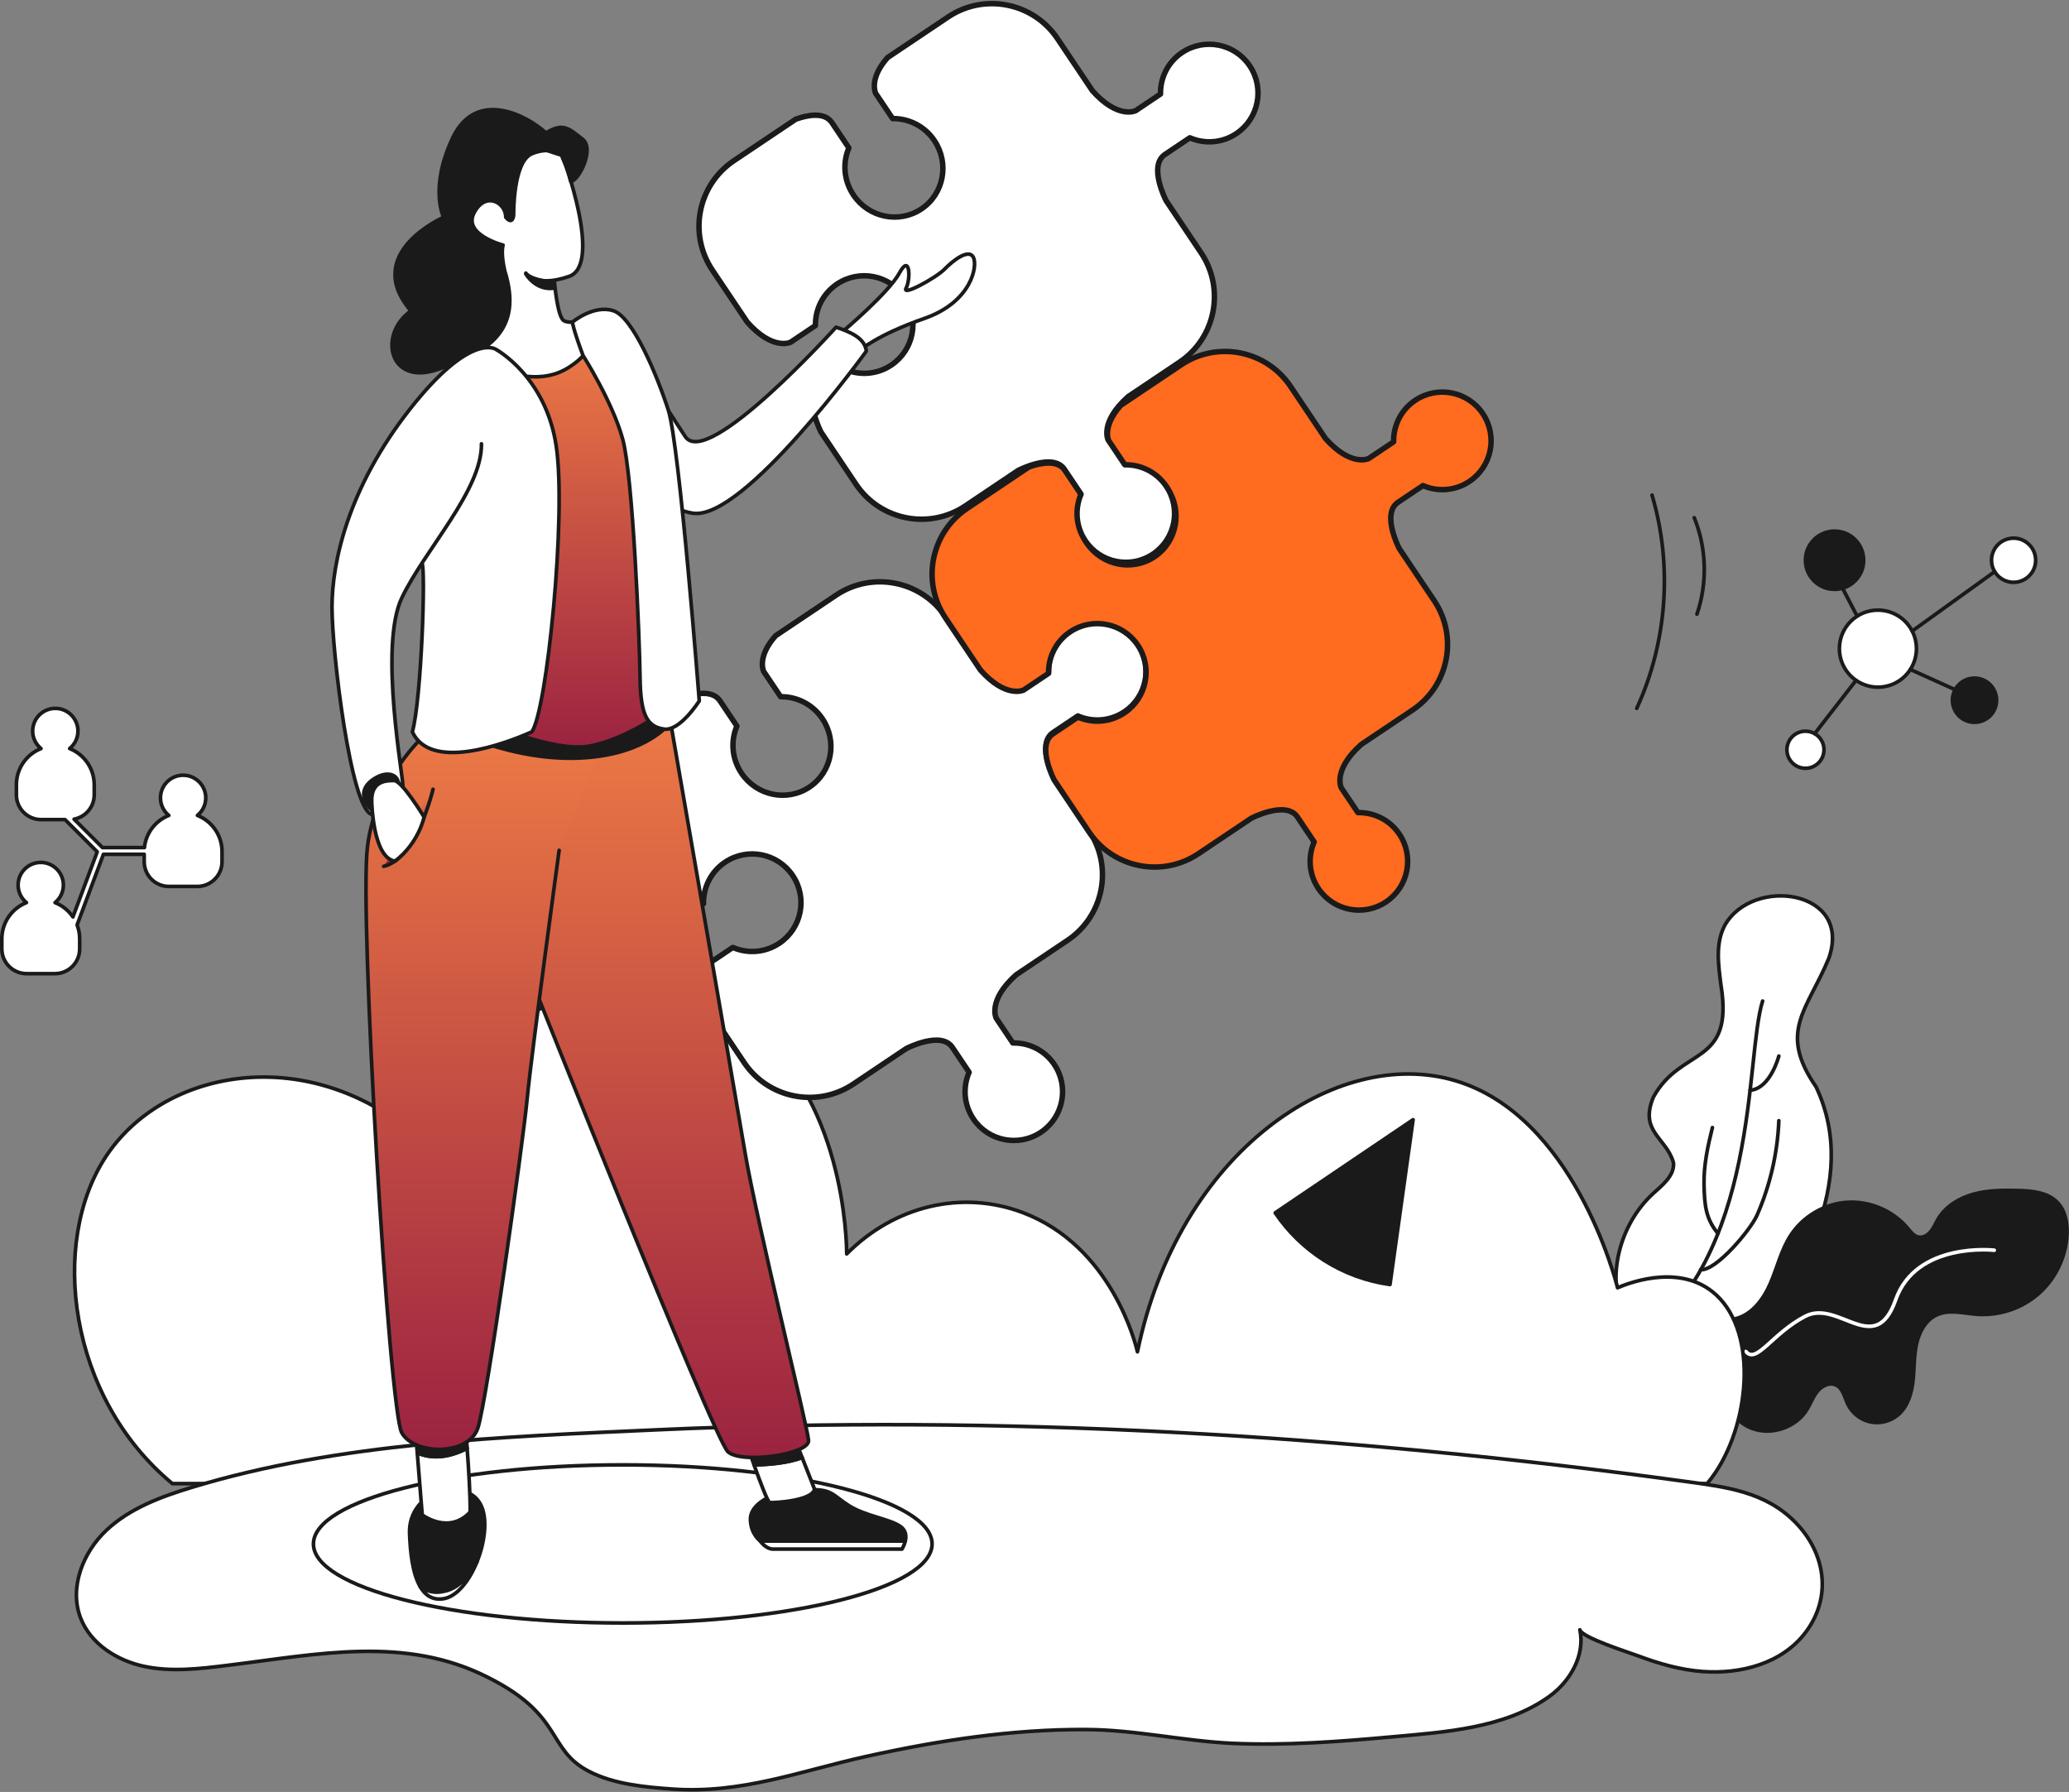
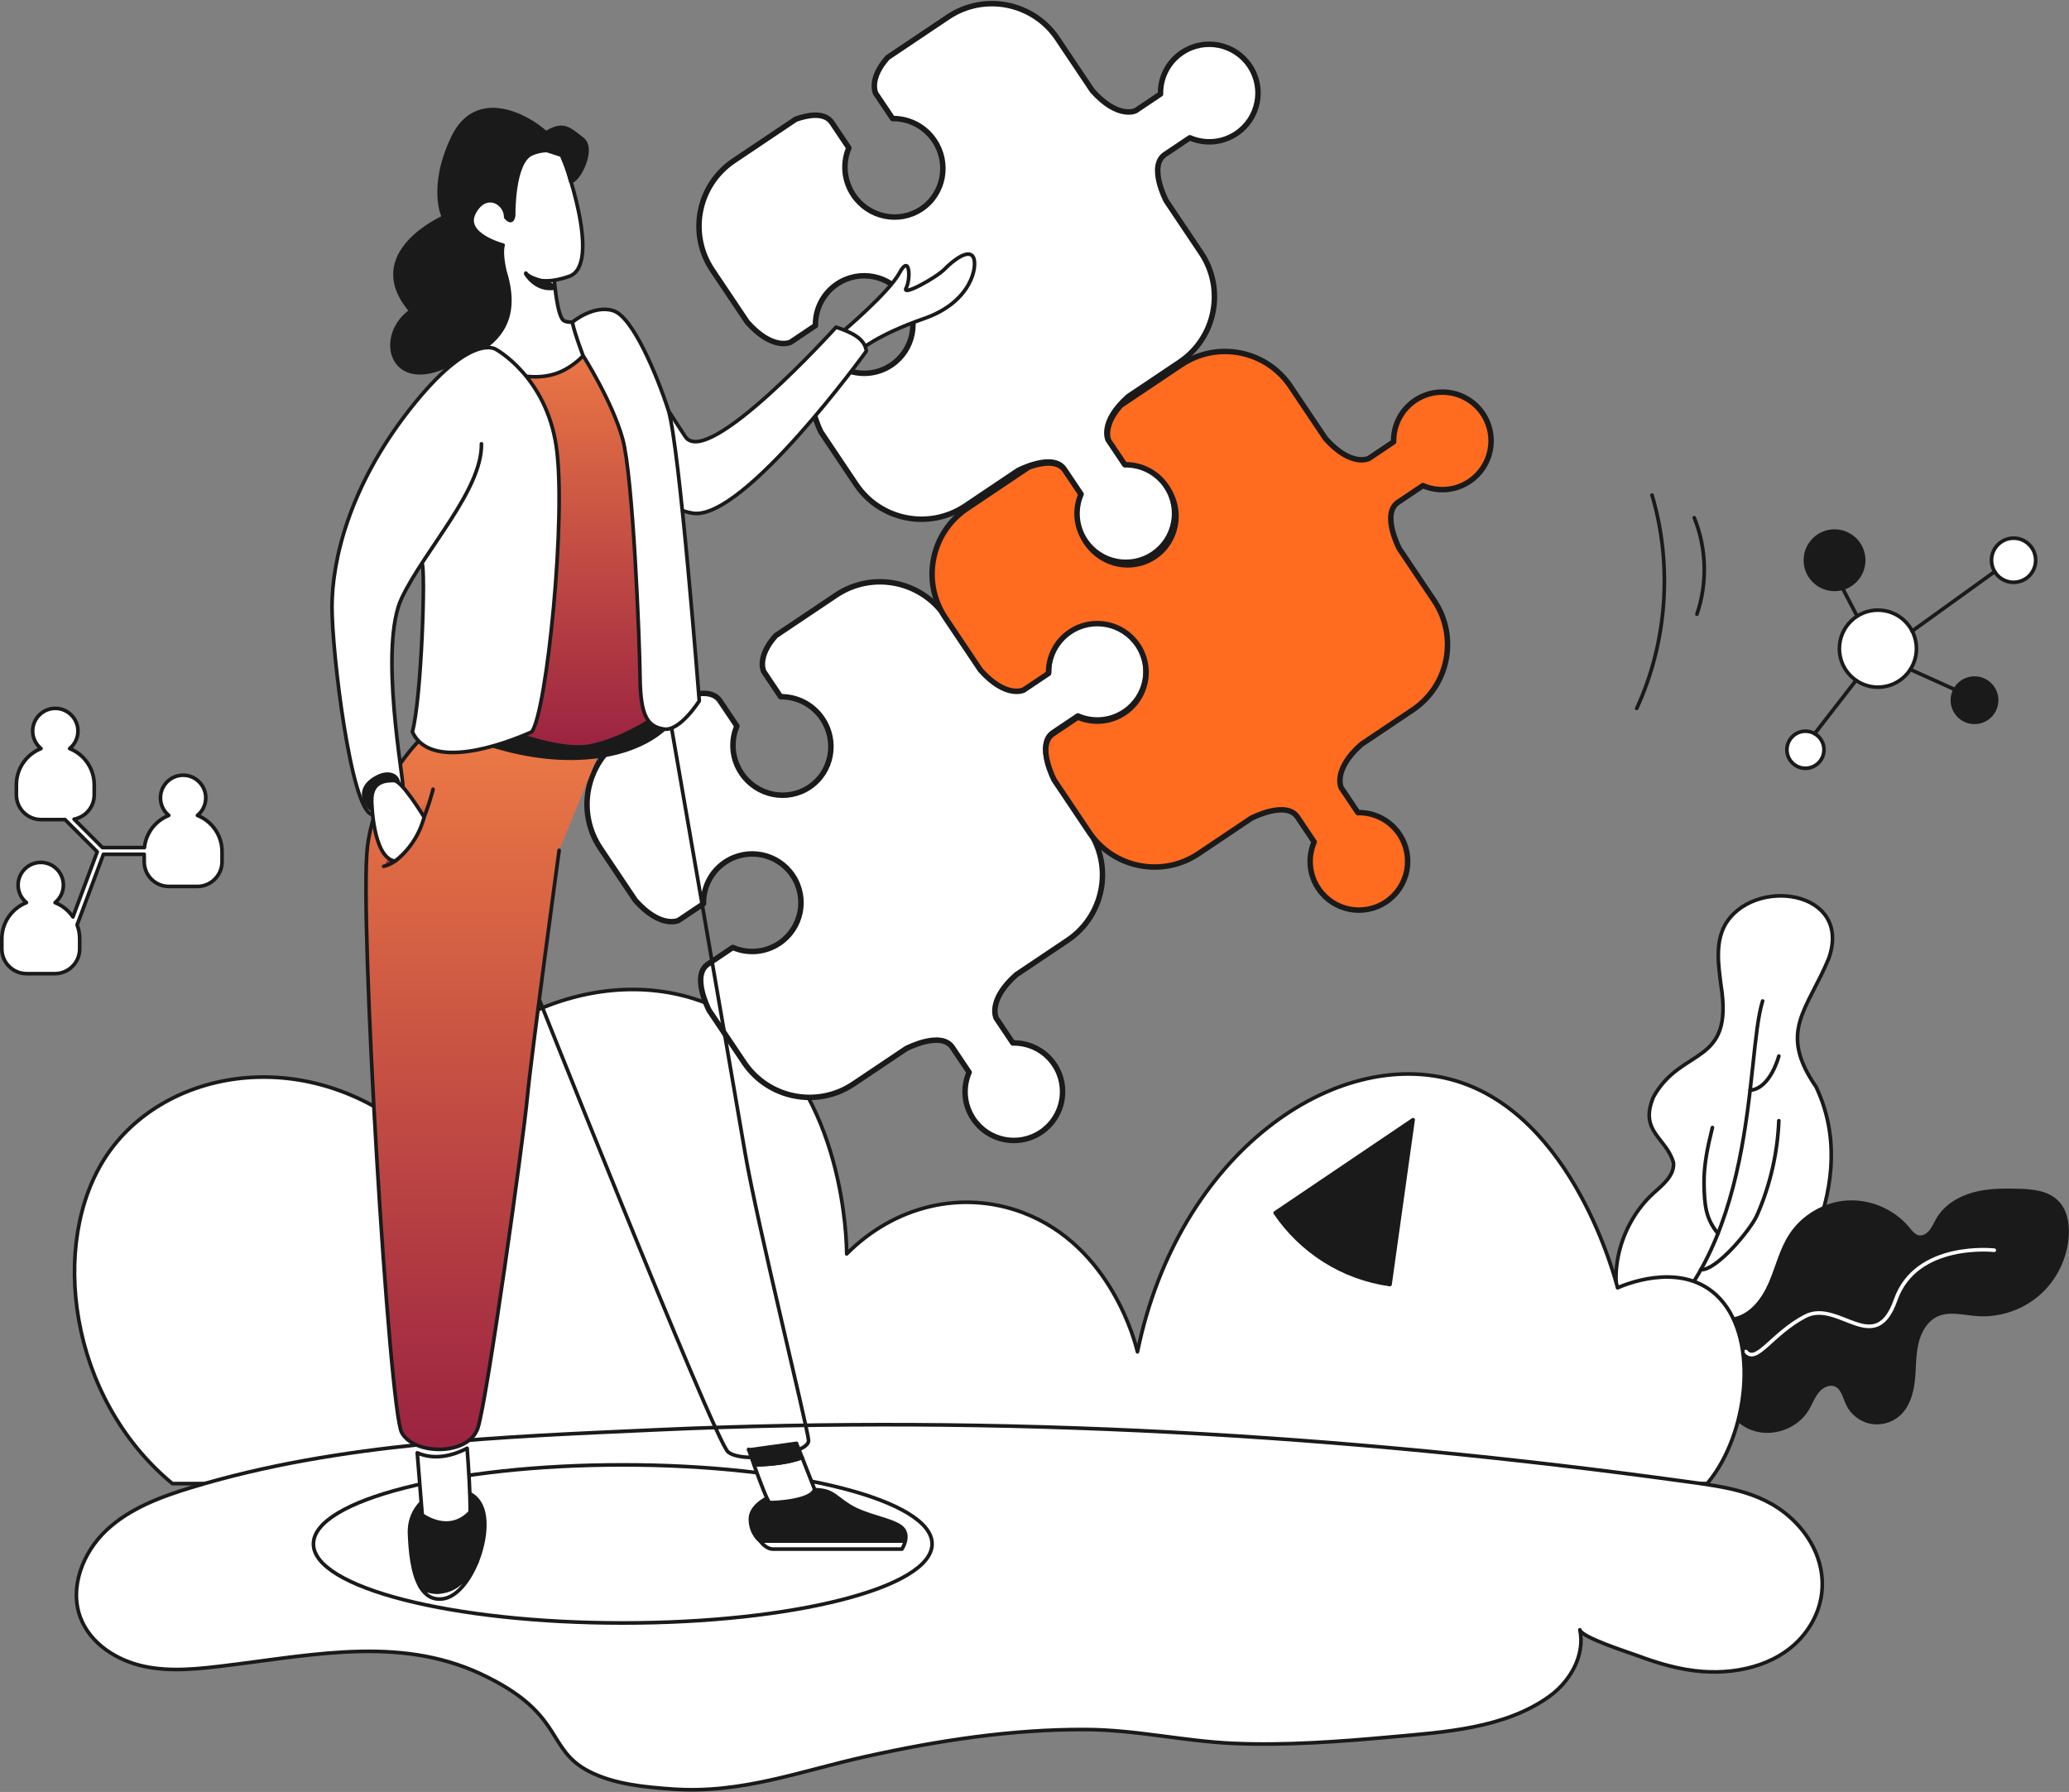
<svg xmlns="http://www.w3.org/2000/svg" width="1134" height="982" viewBox="0 0 1134 982" fill="none">
  <rect x="0" y="0" width="1134" height="982" fill="#808080" stroke="none" />
  <path d="M905.91 654.207C911.15 649.457 917.82 644.287 917.22 637.237C913.4 623.407 898.25 620.287 906.21 601.227C921.5 573.367 950.41 584.577 943.26 539.957C941.84 528.927 940.08 517.047 945.28 507.207C960.39 480.077 1015.52 487.447 1002.37 525.107C990.62 553.627 974.28 565.127 995.38 595.617C1019.95 647.537 985.57 705.047 951.87 744.357C937.93 762.337 914.07 769.397 901.03 746.957C896.38 739.327 895.02 730.437 890.69 722.747C879.65 700.267 887.91 670.757 905.92 654.207H905.91Z" fill="white" stroke="#1A1A1A" stroke-width="2" stroke-linecap="round" stroke-linejoin="round" />
  <path d="M966.08 548.567C956.28 579.557 964.93 689.137 895.44 737.097" stroke="#1A1A1A" stroke-width="2" stroke-linecap="round" stroke-linejoin="round" />
  <path d="M974.97 578.727C974.97 578.727 970.37 596.627 959.22 597.477" stroke="#1A1A1A" stroke-width="2" stroke-linecap="round" stroke-linejoin="round" />
  <path d="M938.56 617.927C935.98 628.237 933.72 638.757 933.97 649.387C934.22 660.017 934.78 667.827 941.61 675.967" stroke="#1A1A1A" stroke-width="2" stroke-linecap="round" stroke-linejoin="round" />
  <path d="M974.97 614.157C974.26 631.987 970.17 649.677 962.99 666.007C959.54 673.847 940.63 696.567 932.1 695.797" stroke="#1A1A1A" stroke-width="2" stroke-linecap="round" stroke-linejoin="round" />
  <path d="M951.23 722.687C960.42 720.427 966.65 711.847 970.4 703.157C974.14 694.467 976.28 685.007 981.42 677.057C988.18 666.587 1000.08 659.627 1012.52 658.877C1024.95 658.117 1037.62 663.577 1045.6 673.147C1047.25 675.127 1048.94 677.417 1051.46 677.937C1054.03 678.467 1056.62 676.907 1058.27 674.867C1059.92 672.837 1060.9 670.347 1062.23 668.087C1066.37 661.087 1073.86 656.567 1081.71 654.417C1089.55 652.267 1097.8 652.237 1105.93 652.437C1113.63 652.627 1122.11 653.347 1127.5 658.847C1131.98 663.407 1133.22 670.287 1132.9 676.667C1132.29 688.857 1126.59 700.717 1117.45 708.817C1108.31 716.917 1095.85 721.127 1083.67 720.247C1076.24 719.717 1068.4 717.437 1061.62 720.507C1055.43 723.307 1051.82 729.967 1050.39 736.607C1048.95 743.247 1049.25 750.127 1048.48 756.867C1047.71 763.617 1045.64 770.627 1040.56 775.137C1036.47 778.767 1030.63 780.337 1025.27 779.257C1019.91 778.177 1015.14 774.447 1012.78 769.517C1010.95 765.687 1010.1 760.757 1006.25 758.977C1002.74 757.357 998.52 759.467 996.08 762.457C993.64 765.447 992.38 769.217 990.35 772.497C984.31 782.297 970.94 786.837 960.19 782.737C949.43 778.637 942.48 766.347 944.5 755.017" fill="#1A1A1A" />
  <path d="M951.23 722.687C960.42 720.427 966.65 711.847 970.4 703.157C974.14 694.467 976.28 685.007 981.42 677.057C988.18 666.587 1000.08 659.627 1012.52 658.877C1024.95 658.117 1037.62 663.577 1045.6 673.147C1047.25 675.127 1048.94 677.417 1051.46 677.937C1054.03 678.467 1056.62 676.907 1058.27 674.867C1059.92 672.837 1060.9 670.347 1062.23 668.087C1066.37 661.087 1073.86 656.567 1081.71 654.417C1089.55 652.267 1097.8 652.237 1105.93 652.437C1113.63 652.627 1122.11 653.347 1127.5 658.847C1131.98 663.407 1133.22 670.287 1132.9 676.667C1132.29 688.857 1126.59 700.717 1117.45 708.817C1108.31 716.917 1095.85 721.127 1083.67 720.247C1076.24 719.717 1068.4 717.437 1061.62 720.507C1055.43 723.307 1051.82 729.967 1050.39 736.607C1048.95 743.247 1049.25 750.127 1048.48 756.867C1047.71 763.617 1045.64 770.627 1040.56 775.137C1036.47 778.767 1030.63 780.337 1025.27 779.257C1019.91 778.177 1015.14 774.447 1012.78 769.517C1010.95 765.687 1010.1 760.757 1006.25 758.977C1002.74 757.357 998.52 759.467 996.08 762.457C993.64 765.447 992.38 769.217 990.35 772.497C984.31 782.297 970.94 786.837 960.19 782.737C949.43 778.637 942.48 766.347 944.5 755.017" stroke="#1A1A1A" stroke-width="2" stroke-linecap="round" stroke-linejoin="round" />
  <path d="M1093.02 685.137C1093.02 685.137 1050.29 680.267 1038.98 712.357C1027.67 744.447 1007.66 711.827 989.42 721.347C971.18 730.867 962.72 747.747 956.91 740.647" stroke="white" stroke-width="2" stroke-linecap="round" stroke-linejoin="round" />
  <path d="M940.31 806.857C959.78 777.617 963.3 727.317 938.46 707.787C918.72 692.267 890.83 703.877 886.57 705.727C885.42 701.027 862.21 611.387 797.62 592.217C732.45 572.867 645.83 631.387 623.43 740.817C622.57 737.007 609.37 682.837 560.43 664.457C527.25 651.987 490.32 660.727 464.07 687.157C464.06 680.867 462.79 599.607 408.48 561.257C354.83 523.377 270.46 542.207 221.32 616.977C162.5 572.467 88.89 587.407 58.25 633.487C26.72 680.917 37.58 766.067 94.49 813.047H935.67C937.3 811.077 938.86 809.027 940.3 806.857H940.31Z" fill="white" stroke="#1A1A1A" stroke-width="2" stroke-linecap="round" stroke-linejoin="round" />
  <path d="M105.22 815.067C88.31 820.217 71.13 826.527 58.27 838.647C45.4 850.767 37.83 870.087 44.14 886.597C49.58 900.837 64.09 910.017 78.99 913.187C93.89 916.367 109.36 914.527 124.48 912.667C174.12 906.587 222.14 896.087 267.71 919.367C309.24 940.237 299.46 958.647 322.81 970.737C336.51 977.837 353.56 979.387 368.72 980.447C406.69 983.097 438.59 970.557 474.69 962.567C514.33 953.797 554.57 947.607 595.26 947.807C622.51 947.937 649.03 954.217 675.86 955.397C704.41 956.657 733.98 954.457 762.44 951.867C791.46 949.227 824.71 947.287 849.21 929.637C860.69 921.357 868.88 907.007 865.91 893.167C866.81 897.377 893.24 905.717 897.63 907.367C909.1 911.667 921.04 915.147 933.32 916.027C954.06 917.517 976.85 911.707 989.8 894.327C1004.16 875.067 1000.53 851.297 984.28 834.517C967.62 817.327 945.86 814.897 923.42 811.807C737.21 786.187 548.02 775.057 360.15 783.557C276.21 787.357 186.15 790.447 105.25 815.067H105.22Z" fill="white" stroke="#1A1A1A" stroke-width="2" stroke-linecap="round" stroke-linejoin="round" />
  <path d="M341.33 889.417C434.964 889.417 510.87 870.022 510.87 846.097C510.87 822.172 434.964 802.777 341.33 802.777C247.696 802.777 171.79 822.172 171.79 846.097C171.79 870.022 247.696 889.417 341.33 889.417Z" fill="white" stroke="#1A1A1A" stroke-width="2" stroke-linecap="round" stroke-linejoin="round" />
  <path d="M774.5 613.617L761.84 703.937C735.68 700.307 713.08 685.587 698.93 664.657L774.5 613.617Z" fill="#1A1A1A" stroke="#1A1A1A" stroke-width="2" stroke-linecap="round" stroke-linejoin="round" />
  <path d="M586.52 345.617C578.68 350.877 574.52 359.577 574.7 368.357L561.06 377.507C561.06 377.507 551.42 382.357 537.35 366.537L518.19 337.977C504.9 318.167 478.05 312.877 458.24 326.167L425.14 348.367C414.61 360.147 418.58 367.987 418.58 367.987L427.86 381.817C436.68 381.697 445.44 385.957 450.77 393.907C459.11 406.337 455.94 423.097 443.68 431.317C431.42 439.547 414.72 436.117 406.38 423.687C401.05 415.737 400.42 406.027 403.89 397.897L394.61 384.067C390.47 377.897 380.92 379.967 374.77 382.167L340.87 404.907C321.06 418.197 315.78 445.037 329.07 464.857L348.23 493.417C362.3 509.237 371.94 504.387 371.94 504.387L385.58 495.237C385.4 486.457 389.57 477.757 397.4 472.497C409.66 464.277 426.26 467.547 434.48 479.807C442.71 492.077 439.43 508.667 427.17 516.897C419.33 522.157 409.71 522.717 401.65 519.217L388.01 528.367C378.69 534.617 388.65 553.687 388.65 553.687L407.81 582.247C421.1 602.057 447.93 607.347 467.74 594.057L496.69 574.637C496.69 574.637 515.76 564.677 522.01 573.997L531.16 587.637C527.66 595.707 528.22 605.327 533.48 613.157C541.7 625.417 558.3 628.687 570.56 620.467C582.82 612.247 586.09 595.637 577.87 583.377C572.61 575.537 563.92 571.377 555.13 571.557L545.98 557.917C545.98 557.917 541.13 548.277 556.95 534.207L585.11 515.317C604.92 502.027 610.22 475.187 596.93 455.377L577.77 426.817C577.77 426.817 567.81 407.747 577.13 401.497L590.77 392.347C598.84 395.847 608.45 395.287 616.29 390.027C628.55 381.807 631.82 365.207 623.6 352.937C615.38 340.677 598.77 337.407 586.52 345.627V345.617Z" fill="white" stroke="#1A1A1A" stroke-width="3" stroke-linecap="round" stroke-linejoin="round" />
  <path d="M775.65 219.387C767.81 224.647 763.65 233.347 763.83 242.127L750.19 251.277C750.19 251.277 740.55 256.127 726.48 240.307L707.32 211.747C694.03 191.937 667.18 186.647 647.37 199.937L614.27 222.137C603.74 233.917 607.71 241.757 607.71 241.757L616.99 255.587C625.81 255.467 634.57 259.727 639.9 267.677C648.24 280.107 645.07 296.867 632.81 305.087C620.55 313.317 603.85 309.887 595.51 297.457C590.18 289.507 589.55 279.797 593.02 271.667L583.74 257.837C579.6 251.667 570.05 253.737 563.9 255.937L530 278.677C510.19 291.967 504.91 318.807 518.2 338.627L537.36 367.187C551.43 383.007 561.07 378.157 561.07 378.157L574.71 369.007C574.53 360.227 578.7 351.527 586.53 346.267C598.79 338.047 615.39 341.317 623.61 353.577C631.84 365.847 628.56 382.437 616.3 390.667C608.46 395.927 598.84 396.487 590.78 392.987L577.14 402.137C567.82 408.387 577.78 427.457 577.78 427.457L596.94 456.017C610.23 475.827 637.06 481.117 656.87 467.827L685.82 448.407C685.82 448.407 704.89 438.447 711.14 447.767L720.29 461.407C716.79 469.477 717.35 479.097 722.61 486.927C730.83 499.187 747.43 502.457 759.69 494.237C771.95 486.017 775.22 469.407 767 457.147C761.74 449.307 753.05 445.147 744.26 445.327L735.11 431.687C735.11 431.687 730.26 422.047 746.08 407.977L774.24 389.087C794.05 375.797 799.35 348.957 786.06 329.147L766.9 300.587C766.9 300.587 756.94 281.517 766.26 275.267L779.9 266.117C787.97 269.617 797.58 269.057 805.42 263.797C817.68 255.577 820.95 238.977 812.73 226.707C804.51 214.437 787.9 211.177 775.65 219.397V219.387Z" fill="#FF6B1F" stroke="#1A1A1A" stroke-width="3" stroke-linecap="round" stroke-linejoin="round" />
  <path d="M647.89 28.777C640.05 34.037 635.89 42.737 636.07 51.517L622.43 60.667C622.43 60.667 612.79 65.517 598.72 49.697L579.56 21.137C566.27 1.327 539.42 -3.963 519.61 9.327L486.51 31.527C475.98 43.307 479.95 51.147 479.95 51.147L489.23 64.977C498.05 64.857 506.81 69.117 512.14 77.067C520.48 89.497 517.31 106.257 505.05 114.477C492.79 122.707 476.09 119.277 467.75 106.847C462.42 98.897 461.79 89.187 465.26 81.057L455.98 67.227C451.84 61.057 442.29 63.127 436.14 65.327L402.24 88.067C382.43 101.357 377.15 128.197 390.44 148.017L409.6 176.577C423.67 192.397 433.31 187.547 433.31 187.547L446.95 178.397C446.77 169.617 450.94 160.917 458.77 155.657C471.03 147.437 487.63 150.707 495.85 162.967C504.08 175.237 500.8 191.827 488.54 200.057C480.7 205.317 471.08 205.877 463.02 202.377L449.38 211.527C440.06 217.777 450.02 236.847 450.02 236.847L469.18 265.407C482.47 285.217 509.3 290.507 529.11 277.217L558.06 257.797C558.06 257.797 577.13 247.837 583.38 257.157L592.53 270.797C589.03 278.867 589.59 288.487 594.85 296.317C603.07 308.577 619.67 311.847 631.93 303.627C644.19 295.407 647.46 278.797 639.24 266.537C633.98 258.697 625.29 254.537 616.5 254.717L607.35 241.077C607.35 241.077 602.5 231.437 618.32 217.367L646.48 198.477C666.29 185.187 671.59 158.347 658.3 138.537L639.14 109.977C639.14 109.977 629.18 90.907 638.5 84.657L652.14 75.507C660.21 79.007 669.82 78.447 677.66 73.187C689.92 64.967 693.19 48.367 684.97 36.097C676.75 23.837 660.14 20.567 647.89 28.787V28.777Z" fill="white" stroke="#1A1A1A" stroke-width="3" stroke-linecap="round" stroke-linejoin="round" />
  <path d="M416.69 844.497C416.69 844.497 419.59 848.937 423.84 848.937H494.36C494.36 848.937 495.61 846.987 496.19 844.497H416.7H416.69Z" fill="white" stroke="#1A1A1A" stroke-width="2" stroke-linecap="round" stroke-linejoin="round" />
  <path d="M493.59 836.577C487.6 832.327 474.66 830.977 465.38 825.177C456.11 819.377 456.3 815.707 442.2 816.487C428.1 817.257 422.11 820.157 422.11 820.157C422.11 820.157 411.1 824.597 411.29 832.717C411.48 840.827 416.7 844.507 416.7 844.507H496.19C496.78 841.917 496.64 838.747 493.59 836.587V836.577Z" fill="#1A1A1A" stroke="#1A1A1A" stroke-width="2" stroke-linecap="round" stroke-linejoin="round" />
  <path d="M410.42 794.587C410.35 794.397 410.32 794.287 410.32 794.287L410.42 794.587Z" fill="white" stroke="#1A1A1A" stroke-width="2" stroke-linecap="round" stroke-linejoin="round" />
  <path d="M421.91 823.437C423.65 823.627 445.09 822.667 446.45 816.097C443.27 807.987 441.12 802.507 439.66 798.797C431.45 801.777 421.87 802.577 413.29 802.777C416.34 811.337 420.8 823.317 421.91 823.437Z" fill="white" stroke="#1A1A1A" stroke-width="2" stroke-linecap="round" stroke-linejoin="round" />
  <path d="M410.42 794.587C410.47 794.727 410.53 794.907 410.61 795.137C411.08 796.497 412.07 799.367 413.29 802.777C421.87 802.577 431.45 801.767 439.66 798.797C437.62 793.597 436.6 790.994 436.6 790.987L410.43 794.597L410.42 794.587Z" fill="#1A1A1A" stroke="#1A1A1A" stroke-width="2" stroke-linecap="round" stroke-linejoin="round" />
-   <path d="M274.31 384.857C274.7 386.017 367.04 392.967 367.04 392.967C367.04 392.967 401.79 593.127 408.37 631.767C414.95 670.407 442.51 781.567 443.16 789.297C443.81 797.027 406.58 802.437 398.98 795.607C391.38 788.777 289.37 532.267 289.37 532.267" fill="url(#paint0_linear_31_4)" />
  <path d="M274.31 384.857C274.7 386.017 367.04 392.967 367.04 392.967C367.04 392.967 401.79 593.127 408.37 631.767C414.95 670.407 442.51 781.567 443.16 789.297C443.81 797.027 406.58 802.437 398.98 795.607C391.38 788.777 289.37 532.267 289.37 532.267" stroke="#1A1A1A" stroke-width="2" stroke-linecap="round" stroke-linejoin="round" />
  <path d="M242.52 872.217C251.62 870.817 256.65 863.547 261.41 855.937C265.62 845.527 267.17 833.487 264.08 825.947C257.9 810.877 237.42 818.607 237.42 818.607C237.42 818.607 223.9 824.597 224.48 840.437C224.84 850.217 226.01 862.347 230.4 869.697C233.96 872.077 238.34 873.147 242.53 872.217H242.52Z" fill="#1A1A1A" stroke="#1A1A1A" stroke-width="2" stroke-linecap="round" stroke-linejoin="round" />
  <path d="M242.52 872.217C238.33 873.147 233.95 872.077 230.39 869.697C233.11 874.257 237.06 876.987 242.83 876.177C250.36 875.117 257.21 866.337 261.41 855.937C256.65 863.547 251.62 870.817 242.52 872.217Z" fill="white" stroke="#1A1A1A" stroke-width="2" stroke-linecap="round" stroke-linejoin="round" />
  <path d="M228.7 796.187L231.42 830.197C231.42 830.197 245.91 841.207 257.69 828.647C257.8 819.527 256.84 804.477 256.03 793.677C247.3 798.187 237.71 800.087 228.69 796.177L228.7 796.187Z" fill="white" stroke="#1A1A1A" stroke-width="2" stroke-linecap="round" stroke-linejoin="round" />
-   <path d="M227.94 786.727L228.7 796.187C237.71 800.097 247.31 798.197 256.04 793.687C255.48 786.197 254.99 780.737 254.99 780.737L227.94 786.727Z" fill="#1A1A1A" stroke="#1A1A1A" stroke-width="2" stroke-linecap="round" stroke-linejoin="round" />
  <path d="M306.46 466.007C306.46 466.007 291.31 577.297 288.99 601.637C286.67 625.977 266.97 767.017 261.94 782.477C256.92 797.937 227.17 797.547 220.21 785.177C213.26 772.807 196.77 501.037 201.41 463.937C206.05 426.837 232.19 403.397 232.19 403.397L336.51 392.967" fill="url(#paint1_linear_31_4)" />
  <path d="M306.46 466.007C306.46 466.007 291.31 577.297 288.99 601.637C286.67 625.977 266.97 767.017 261.94 782.477C256.92 797.937 227.17 797.547 220.21 785.177C213.26 772.807 196.77 501.037 201.41 463.937C206.05 426.837 232.19 403.397 232.19 403.397L336.51 392.967" stroke="#1A1A1A" stroke-width="2" stroke-linecap="round" stroke-linejoin="round" />
  <path d="M238.25 395.167C240.05 396.717 274.57 415.777 313.34 415.517C352.11 415.257 366.28 397.227 366.28 397.227L363.19 388.467L246.24 387.177L238.25 395.167Z" fill="#1A1A1A" stroke="#1A1A1A" stroke-width="2" stroke-linecap="round" stroke-linejoin="round" />
  <path d="M461.97 181.607C461.97 181.607 487.21 160.357 493.01 149.537C498.81 138.717 499.19 153.147 496.62 157.907C494.05 162.667 513.11 152.237 517.74 147.477C522.37 142.717 530.88 136.147 533.45 140.907C536.02 145.667 532.55 165.507 506.6 174.527C480.65 183.547 470.99 192.177 470.99 192.177L461.97 181.617V181.607Z" fill="white" stroke="#1A1A1A" stroke-width="2" stroke-linecap="round" stroke-linejoin="round" />
  <path d="M339.22 183.927C339.22 183.927 363.56 220.637 375.54 239.187C387.52 257.737 458.23 179.297 458.23 179.297C466.72 182.097 474.07 185.517 474.84 192.437C474.84 192.437 407.89 285.107 379.93 281.277C351.97 277.447 348.49 235.717 348.49 235.717L339.22 183.937V183.927Z" fill="white" stroke="#1A1A1A" stroke-width="2" stroke-linecap="round" stroke-linejoin="round" />
  <path d="M263.49 393.357C263.88 395.287 303.29 412.677 323.38 408.817C343.47 404.957 363.18 390.267 363.18 390.267L359.06 227.977L320.49 183.927C320.49 183.927 273.93 197.447 274.51 197.447C275.09 197.447 263.5 393.357 263.5 393.357H263.49Z" fill="url(#paint2_linear_31_4)" stroke="#1A1A1A" stroke-width="2" stroke-linecap="round" stroke-linejoin="round" />
  <path d="M307.96 85.127C307.96 85.127 287.45 78.337 287.11 78.677C286.77 79.017 258.08 105.867 258.08 105.867V147.217C258.08 149.147 264 197.707 264 197.707C264 197.707 290.53 214.577 311.4 201.567C332.26 188.557 322.61 174.907 322.61 174.907C322.61 174.907 312.56 177.997 308.96 175.677C305.36 173.357 303.81 153.547 303.81 153.547" fill="white" />
  <path d="M307.96 85.127C307.96 85.127 287.45 78.337 287.11 78.677C286.77 79.017 258.08 105.867 258.08 105.867V147.217C258.08 149.147 264 197.707 264 197.707C264 197.707 290.53 214.577 311.4 201.567C332.26 188.557 322.61 174.907 322.61 174.907C322.61 174.907 312.56 177.997 308.96 175.677C305.36 173.357 303.81 153.547 303.81 153.547" stroke="#1A1A1A" stroke-width="2" stroke-linecap="round" stroke-linejoin="round" />
  <path d="M307.96 85.127C308.73 85.897 330.47 145.027 311.92 151.467C293.37 157.907 288.22 149.667 288.22 149.667" fill="white" />
  <path d="M307.96 85.127C308.73 85.897 330.47 145.027 311.92 151.467C293.37 157.907 288.22 149.667 288.22 149.667" stroke="#1A1A1A" stroke-width="2" stroke-linecap="round" stroke-linejoin="round" />
  <path d="M281.52 117.977C281.52 117.977 281.02 88.577 291.57 84.227C299.08 81.137 304.77 82.807 307.54 84.227C309.28 89.577 310.89 90.927 312.75 99.247C316.49 100.147 326.28 81.917 319.3 76.307C311.13 69.747 308.31 67.417 299.23 72.827C288.89 63.357 260.91 48.287 248.03 75.727C235.15 103.167 243.14 119.077 243.14 119.077C243.14 119.077 198 138.717 225.24 170.397C207.27 182.957 212.88 211.747 239.92 202.467C266.97 193.197 287.06 181.597 276.63 148.367C274.31 138.127 275.73 134.327 275.73 134.327C275.73 134.327 253.64 128.657 259.82 116.677C266 104.697 277.21 110.827 277.21 119.067C281.07 123.637 281.52 117.967 281.52 117.967V117.977Z" fill="#1A1A1A" stroke="#1A1A1A" stroke-width="2" stroke-linecap="round" stroke-linejoin="round" />
  <path d="M263.88 243.227C264.27 268.527 232.97 301.007 220.22 327.667C207.47 354.327 221.38 427.487 220.86 431.357C220.34 435.227 215.19 449.257 203.73 446.297C192.27 443.337 181.96 357.427 181.96 332.687C181.96 307.947 190.85 267.387 224.46 224.487C258.08 181.597 271.79 191.447 271.79 191.447C271.79 191.447 299.03 206.127 304.83 244.197C310.63 282.257 299.72 389.877 291.46 401.077C275.85 408.037 235.93 422.587 226.01 401.077C231.11 382.427 233.37 310.277 231.25 308.647" fill="white" />
  <path d="M263.88 243.227C264.27 268.527 232.97 301.007 220.22 327.667C207.47 354.327 221.38 427.487 220.86 431.357C220.34 435.227 215.19 449.257 203.73 446.297C192.27 443.337 181.96 357.427 181.96 332.687C181.96 307.947 190.85 267.387 224.46 224.487C258.08 181.597 271.79 191.447 271.79 191.447C271.79 191.447 299.03 206.127 304.83 244.197C310.63 282.257 299.72 389.877 291.46 401.077C275.85 408.037 235.93 422.587 226.01 401.077C231.11 382.427 233.37 310.277 231.25 308.647" stroke="#1A1A1A" stroke-width="2" stroke-linecap="round" stroke-linejoin="round" />
  <path d="M202.15 442.267C197.14 435.927 198.97 429.877 206.69 425.827C214.42 421.767 220.6 426.017 217.7 433.457C214.8 440.897 207.15 448.607 202.14 442.267H202.15Z" fill="#1A1A1A" stroke="#1A1A1A" stroke-width="2" stroke-linecap="round" stroke-linejoin="round" />
  <path d="M319.52 194.747C314.11 180.257 313.72 176.537 313.72 176.537C313.72 176.537 325.26 166.837 336.09 170.257C346.76 173.507 360.09 205.577 366.27 224.637C372.45 243.697 383.27 384.097 383.27 384.097C383.27 384.097 372.71 400.837 363.95 399.557C355.19 398.267 351.07 392.857 350.81 371.477C350.55 350.097 346.95 261.217 341.28 240.607C335.61 219.997 319.51 194.757 319.51 194.757L319.52 194.747Z" fill="white" stroke="#1A1A1A" stroke-width="2" stroke-linecap="round" stroke-linejoin="round" />
-   <path d="M288.22 150.157C288.22 150.157 293.44 159.257 303.48 157.947L302.96 154.277C302.96 154.277 294.04 154.447 288.21 150.157H288.22Z" fill="#1A1A1A" stroke="#1A1A1A" stroke-width="2" stroke-linecap="round" stroke-linejoin="round" />
+   <path d="M288.22 150.157C288.22 150.157 293.44 159.257 303.48 157.947C302.96 154.277 294.04 154.447 288.21 150.157H288.22Z" fill="#1A1A1A" stroke="#1A1A1A" stroke-width="2" stroke-linecap="round" stroke-linejoin="round" />
  <path d="M237.35 432.517C237.35 432.517 228.39 470.767 210.27 474.767Z" fill="url(#paint3_linear_31_4)" />
  <path d="M237.35 432.517C237.35 432.517 228.39 470.767 210.27 474.767" stroke="#1A1A1A" stroke-width="2" stroke-linecap="round" stroke-linejoin="round" />
  <path d="M203.73 438.957C203.73 438.957 204.21 470.097 216.47 471.917C229.49 462.147 232.44 447.767 232.44 447.767C232.44 447.767 220.35 427.757 215.97 427.757C211.59 427.757 203.51 427.937 203.73 438.967V438.957Z" fill="white" stroke="#1A1A1A" stroke-width="2" stroke-linecap="round" stroke-linejoin="round" />
  <path d="M905.46 271.317C916.83 309.587 913.79 351.957 897.07 388.207" stroke="#1A1A1A" stroke-width="2" stroke-linecap="round" stroke-linejoin="round" />
  <path d="M928.6 283.717C935.39 300.397 935.92 319.547 930.07 336.587" stroke="#1A1A1A" stroke-width="2" stroke-linecap="round" stroke-linejoin="round" />
  <path d="M108.21 446.857C111.16 444.457 112.98 440.727 112.76 436.577C112.43 430.217 107.23 425.087 100.87 424.837C93.79 424.557 87.95 430.217 87.95 437.237C87.95 441.117 89.73 444.577 92.52 446.857C85.28 449.727 79.98 456.437 79.15 464.487H56.18L40.61 448.917C46.9 447.737 51.65 442.217 51.65 435.587V430.067C51.65 421.057 46.06 413.357 38.16 410.227C41.11 407.827 42.93 404.097 42.71 399.947C42.38 393.587 37.18 388.457 30.82 388.207C23.74 387.927 17.9 393.587 17.9 400.607C17.9 404.487 19.68 407.947 22.47 410.227C14.57 413.357 8.98 421.057 8.98 430.067V435.587C8.98 443.077 15.05 449.157 22.55 449.157H35.65L53.29 466.797L39.97 502.487C37.58 498.987 34.18 496.237 30.18 494.647C33.13 492.247 34.95 488.517 34.73 484.367C34.4 478.007 29.2 472.877 22.84 472.627C15.76 472.347 9.92 478.007 9.92 485.027C9.92 488.907 11.7 492.367 14.49 494.647C6.59 497.777 1 505.477 1 514.487V520.007C1 527.497 7.07 533.577 14.57 533.577H30.1C37.59 533.577 43.67 527.507 43.67 520.007V514.487C43.67 511.797 43.17 509.227 42.26 506.857L56.69 468.167H79.03V472.217C79.03 479.707 85.1 485.787 92.6 485.787H108.13C115.62 485.787 121.7 479.717 121.7 472.217V466.697C121.7 457.687 116.11 449.987 108.21 446.857Z" fill="white" stroke="#1A1A1A" stroke-width="2" stroke-linecap="round" stroke-linejoin="round" />
  <path d="M1005.5 322.967C1014.31 322.967 1021.45 315.826 1021.45 307.017C1021.45 298.208 1014.31 291.067 1005.5 291.067C996.691 291.067 989.55 298.208 989.55 307.017C989.55 315.826 996.691 322.967 1005.5 322.967Z" fill="#1A1A1A" stroke="#1A1A1A" stroke-width="2" stroke-linecap="round" stroke-linejoin="round" />
  <path d="M1082.21 395.827C1088.89 395.827 1094.31 390.41 1094.31 383.727C1094.31 377.045 1088.89 371.627 1082.21 371.627C1075.53 371.627 1070.11 377.045 1070.11 383.727C1070.11 390.41 1075.53 395.827 1082.21 395.827Z" fill="#1A1A1A" stroke="#1A1A1A" stroke-width="2" stroke-linecap="round" stroke-linejoin="round" />
  <path d="M1103.63 319.117C1110.31 319.117 1115.73 313.7 1115.73 307.017C1115.73 300.334 1110.31 294.917 1103.63 294.917C1096.95 294.917 1091.53 300.334 1091.53 307.017C1091.53 313.7 1096.95 319.117 1103.63 319.117Z" fill="white" stroke="#1A1A1A" stroke-width="2" stroke-linecap="round" stroke-linejoin="round" />
  <path d="M1029.27 376.587C1040.93 376.587 1050.39 367.131 1050.39 355.467C1050.39 343.803 1040.93 334.347 1029.27 334.347C1017.61 334.347 1008.15 343.803 1008.15 355.467C1008.15 367.131 1017.61 376.587 1029.27 376.587Z" fill="white" stroke="#1A1A1A" stroke-width="2" stroke-linecap="round" stroke-linejoin="round" />
  <path d="M989.55 421.027C995.161 421.027 999.71 416.478 999.71 410.867C999.71 405.256 995.161 400.707 989.55 400.707C983.939 400.707 979.39 405.256 979.39 410.867C979.39 416.478 983.939 421.027 989.55 421.027Z" fill="white" stroke="#1A1A1A" stroke-width="2" stroke-linecap="round" stroke-linejoin="round" />
  <path d="M1017.27 372.847L994.61 402.057" stroke="#1A1A1A" stroke-width="2" stroke-linecap="round" stroke-linejoin="round" />
  <path d="M1047.04 366.877L1071.58 377.957" stroke="#1A1A1A" stroke-width="2" stroke-linecap="round" stroke-linejoin="round" />
  <path d="M1093.27 313.267L1048.06 345.827" stroke="#1A1A1A" stroke-width="2" stroke-linecap="round" stroke-linejoin="round" />
  <path d="M1009.88 322.357L1017.27 336.527" stroke="#1A1A1A" stroke-width="2" stroke-linecap="round" stroke-linejoin="round" />
  <defs>
    <linearGradient id="paint0_linear_31_4" x1="358.739" y1="384.857" x2="358.739" y2="798.729" gradientUnits="userSpaceOnUse">
      <stop stop-color="#EE7B45" />
      <stop offset="1" stop-color="#9B2341" />
    </linearGradient>
    <linearGradient id="paint1_linear_31_4" x1="268.555" y1="392.967" x2="268.555" y2="794.281" gradientUnits="userSpaceOnUse">
      <stop stop-color="#EE7B45" />
      <stop offset="1" stop-color="#9B2341" />
    </linearGradient>
    <linearGradient id="paint2_linear_31_4" x1="313.335" y1="183.927" x2="313.335" y2="409.374" gradientUnits="userSpaceOnUse">
      <stop stop-color="#EE7B45" />
      <stop offset="1" stop-color="#9B2341" />
    </linearGradient>
    <linearGradient id="paint3_linear_31_4" x1="223.81" y1="432.517" x2="223.81" y2="474.767" gradientUnits="userSpaceOnUse">
      <stop stop-color="#EE7B45" />
      <stop offset="1" stop-color="#9B2341" />
    </linearGradient>
  </defs>
</svg>